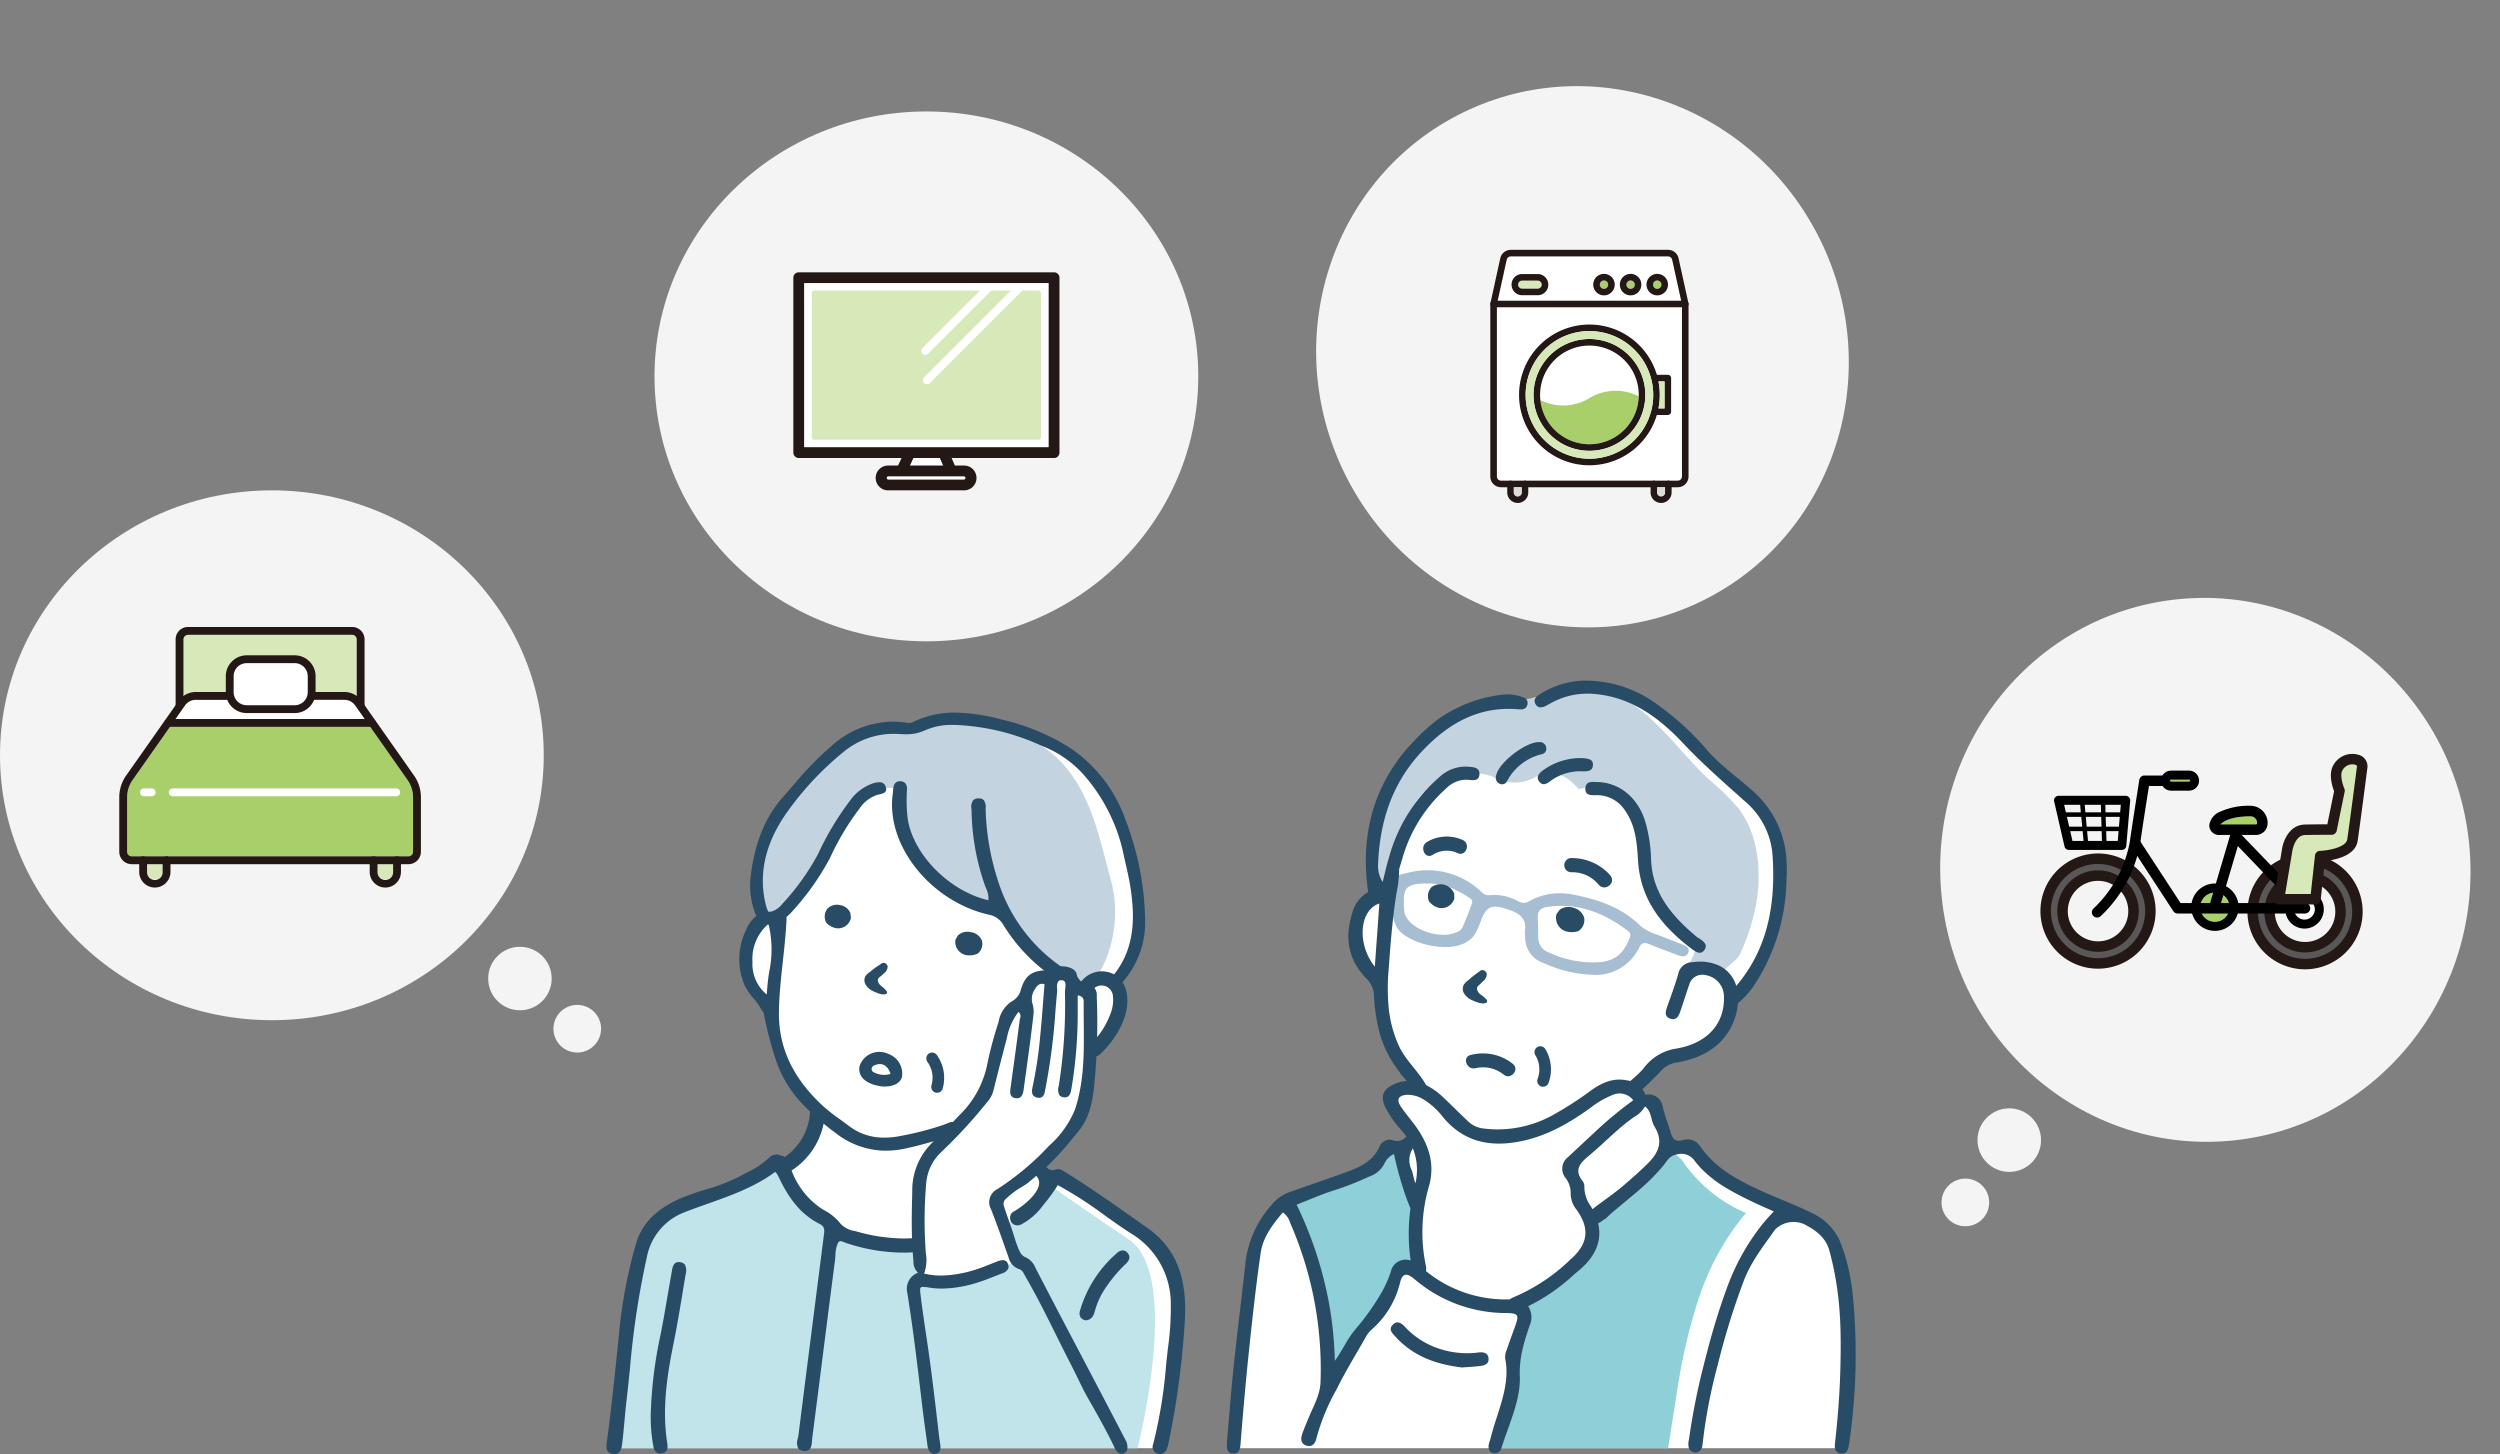
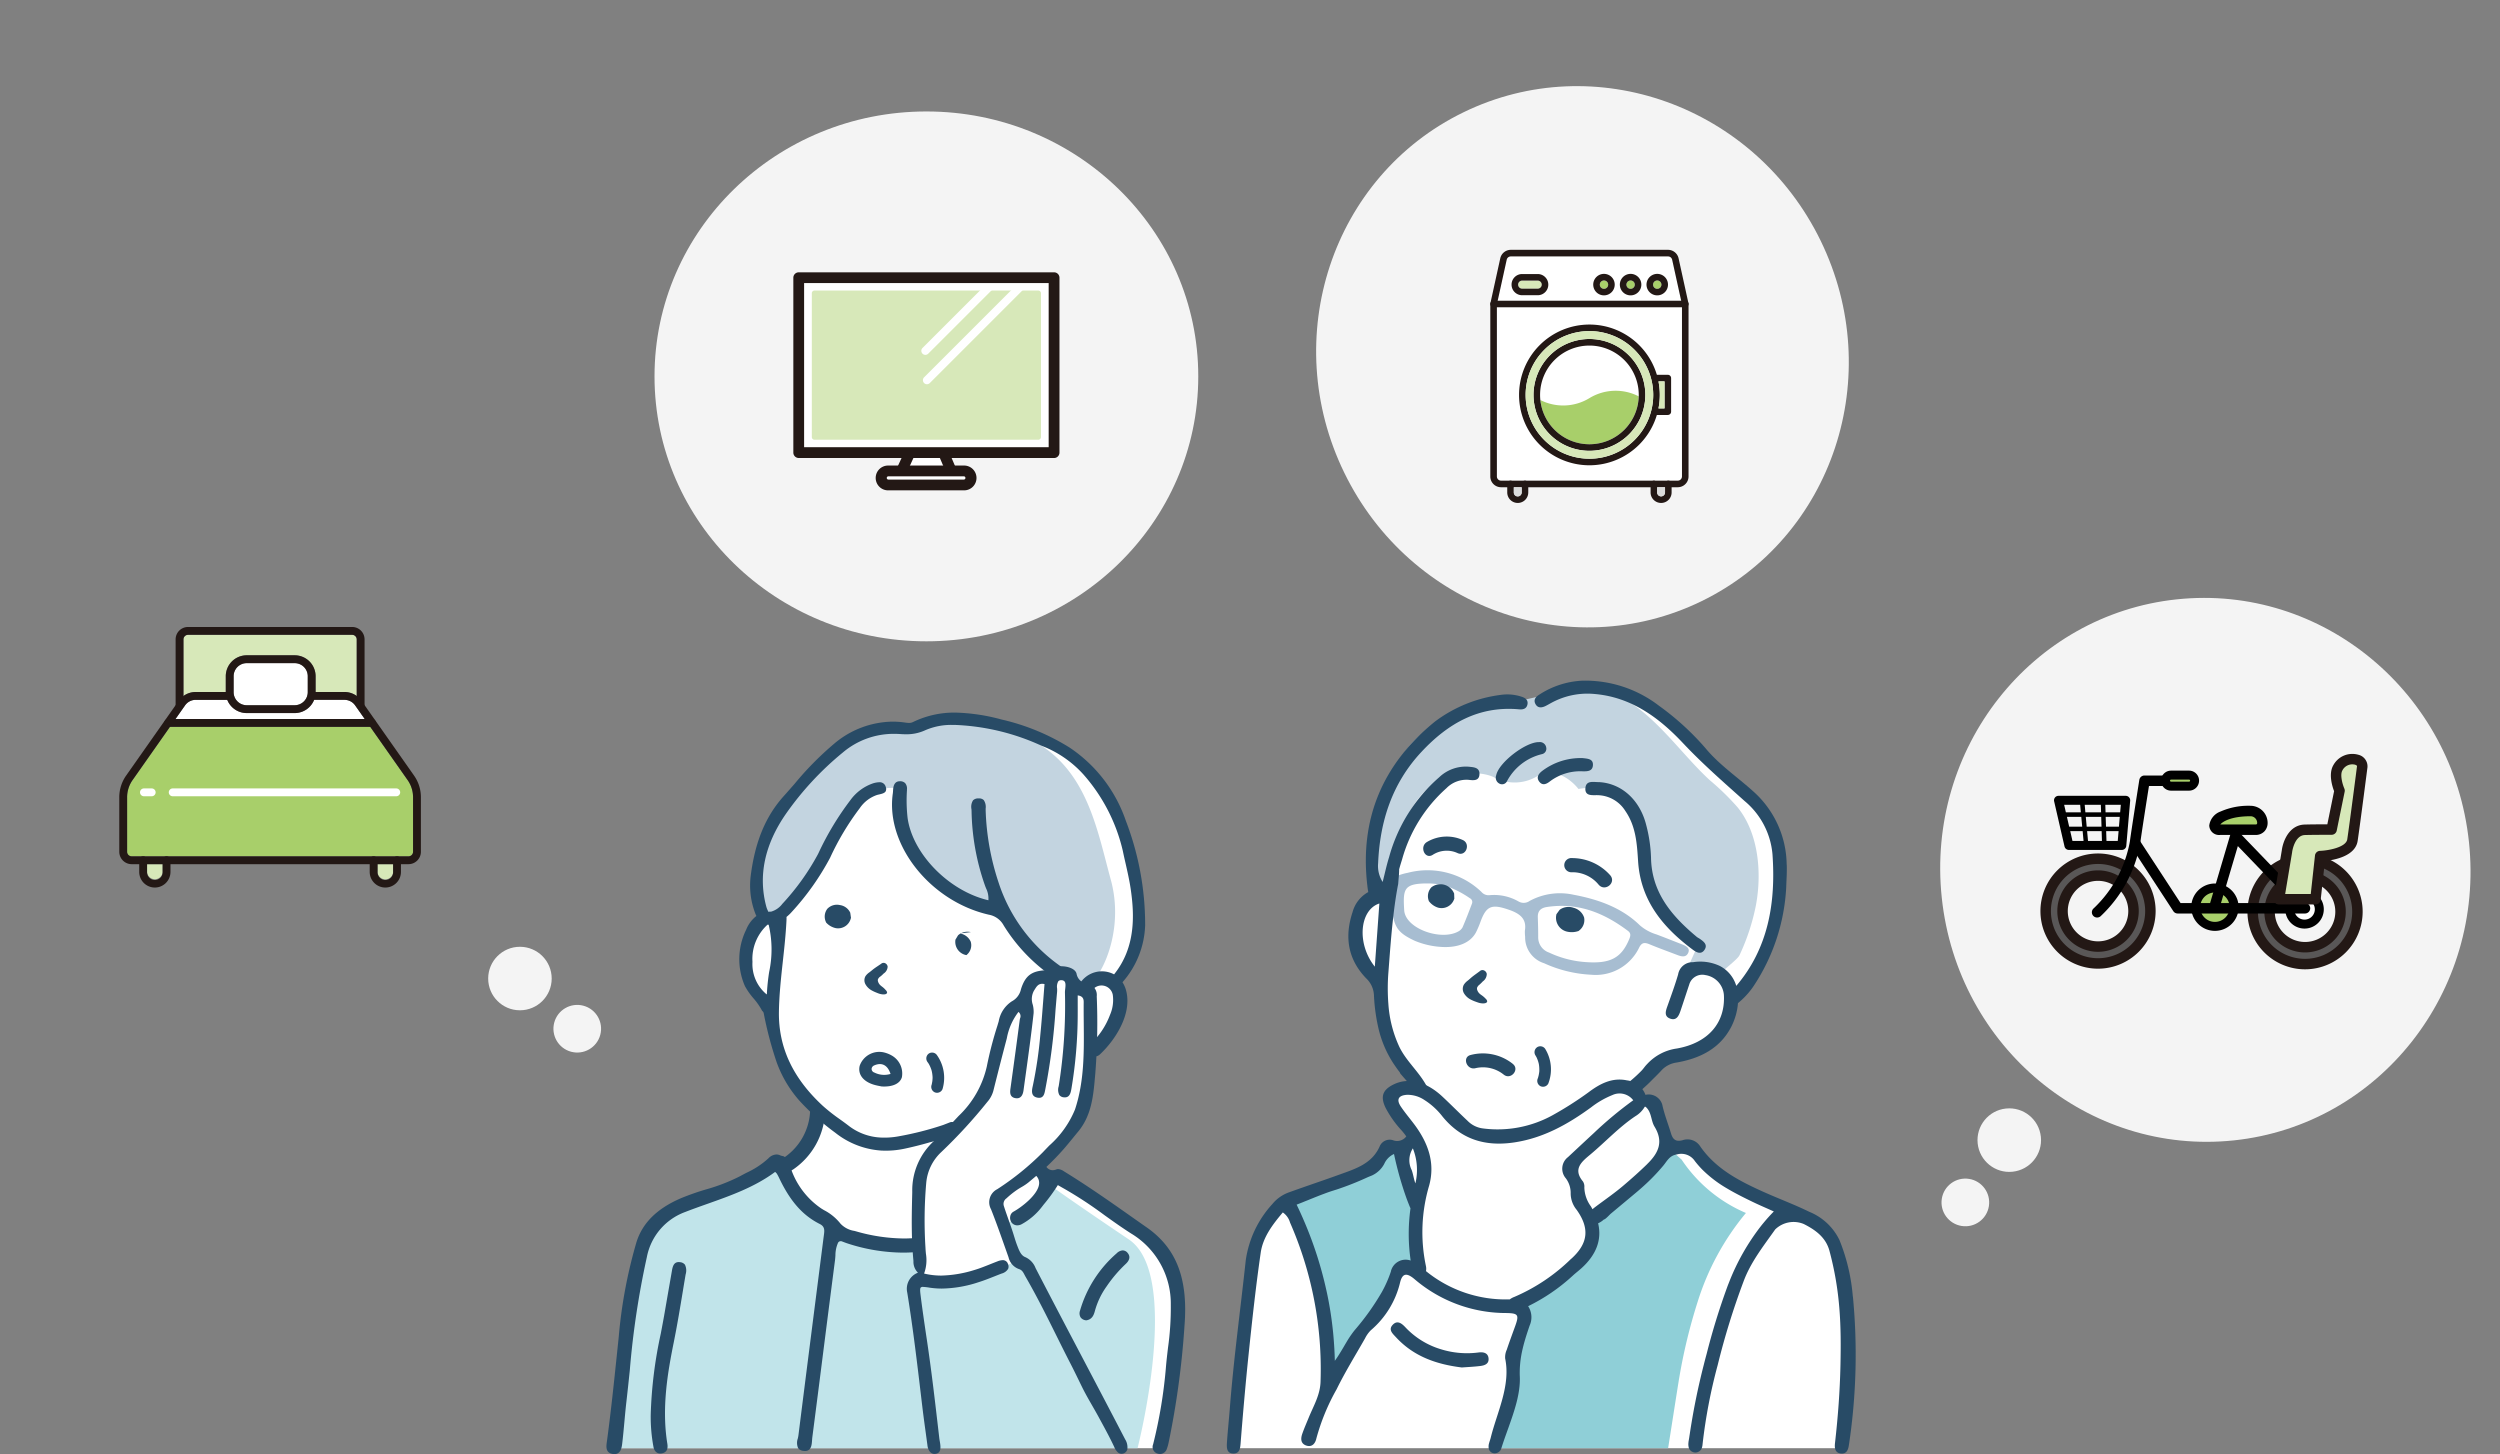
<svg xmlns="http://www.w3.org/2000/svg" width="369.498" height="214.914" viewBox="0 0 369.498 214.914">
  <rect x="0" y="0" width="369.498" height="214.914" fill="#808080" stroke="none" />
  <defs>
    <clipPath id="clip-path">
      <rect id="長方形_4667" data-name="長方形 4667" width="184.633" height="114.31" fill="none" />
    </clipPath>
    <clipPath id="clip-path-2">
      <rect id="長方形_4974" data-name="長方形 4974" width="48.342" height="31.85" transform="translate(0 0)" fill="none" />
    </clipPath>
    <clipPath id="clip-path-3">
      <rect id="長方形_4975" data-name="長方形 4975" width="44.581" height="38.512" fill="none" />
    </clipPath>
    <clipPath id="clip-path-4">
      <rect id="長方形_4978" data-name="長方形 4978" width="39.33" height="32.226" fill="none" />
    </clipPath>
    <clipPath id="clip-path-5">
      <rect id="長方形_4979" data-name="長方形 4979" width="29.3" height="37.412" fill="none" />
    </clipPath>
  </defs>
  <g id="グループ_1897" data-name="グループ 1897" transform="translate(-989.371 -2029.086)">
    <g id="グループ_1896" data-name="グループ 1896">
      <g id="グループ_1826" data-name="グループ 1826" transform="translate(1079 2129.69)">
        <g id="グループ_1532" data-name="グループ 1532" clip-path="url(#clip-path)">
          <path id="パス_46528" data-name="パス 46528" d="M180.519,4.811s-7.16-1.663-13.249,4.951S160.523,18.425,159.6,22.8s.546,10.249.546,10.249L157,35.869a7.451,7.451,0,0,0,2.824,9.055s-.03,7.692,2.112,10.98,4.192,5.995,4.192,5.995-2.475-1.044-3.829.348-.619,2.089,1.2,4.448l1.818,2.359a1.512,1.512,0,0,1-1.7,1.386c-1.663.006-2.321-.353-2.63,0s.773,2.095-3.133,3.6-11.912,4.486-11.912,4.486a7.448,7.448,0,0,0-2.9,3.094c-1.276,2.321-2.475,11.758-3.056,17.057s-1.624,15.593-1.624,15.593h90.35s.619-14.433.425-19.152-.387-9.36-2.282-11.719S208.87,73.54,208.87,73.54l-3.017-3.519-3.094.734-2.011-7-2.321.039-.658-2.436,4.255-3.868a29.323,29.323,0,0,0,6.343-1.779c2.455-1.155,4.177-4.558,3.984-6.147s1.392-2.555,2.746-3.909,4.487-9.669,4.294-14.543-.483-9.91-8.316-16.051S201.985,6.4,201.985,6.4s-5.3-4.006-8.973-3.879-12.493,2.293-12.493,2.293" transform="translate(-45.911 -0.834)" fill="#fff" />
          <path id="パス_46529" data-name="パス 46529" d="M169.571,112.322s-2.4-4.747-2.11-9.084h-1.99s.877,1-2.053,2.579-12.834,5.45-12.834,5.45a81.753,81.753,0,0,1,3.809,10.315c1.055,4.161,1.817,17.171,1.875,16.936s3.985-7.384,5.8-8.966,3.817-3.634,3.817-3.634.989-4.978,1.809-5.038a5.645,5.645,0,0,1,2.382,1.068s-1.268-7.282-.506-9.626" transform="translate(-49.966 -34.256)" fill="#8fcfd7" />
          <path id="パス_46530" data-name="パス 46530" d="M224.06,104.825c-.249-.22-.5-.44-.741-.66a2.714,2.714,0,0,1-.875-1.4,2.6,2.6,0,0,1-.406-.157A21.65,21.65,0,0,1,210,113.647c1.763,5.677-4.387,9.954-9.857,11.93a3.6,3.6,0,0,1,.19,1.066c.585,2.532-.229,5.3-1.39,7.7a9.126,9.126,0,0,1-.194,4.154c-.912,3.579-2.382,8.989-2.382,8.989h25.709c.085-.509,1.507-9.651,1.643-10.406a81.767,81.767,0,0,1,2.718-11.222,38.4,38.4,0,0,1,7.14-13.135,21.625,21.625,0,0,1-9.516-7.9" transform="translate(-65.158 -34.049)" fill="#8fcfd7" />
          <path id="パス_46531" data-name="パス 46531" d="M190.188,3.717a13.862,13.862,0,0,0-9.317,1.83c-4.2,2.8-5.547,3.489-7.923,7.494s-4.1,7.482-3.294,18.04l1.949.321s1.53-12.658,7-15.567,8.817-1.021,8.817-1.021a6.459,6.459,0,0,0,6.286-.114c3.434-1.888,6.187,1.831,6.187,1.831s5.791-1.151,7.661,2.281a17.538,17.538,0,0,1,1.966,7.083s2.594,12.712,7.939,13.913l-2.091,4.65a5.972,5.972,0,0,1,3.341-1.525,2.166,2.166,0,0,1,2.144,1.061c-.179-.3,2.512-2.172,2.846-2.9a31.745,31.745,0,0,0,2.43-7.408c.877-4.715.42-10.569-2.714-14.441a37.511,37.511,0,0,0-4.077-3.982c-6.068-5.517-11.661-15.708-21.5-13.318-6.588,1.6-7.653,1.773-7.653,1.773" transform="translate(-56.227 -0.526)" fill="#c3d4e0" />
          <path id="パス_46532" data-name="パス 46532" d="M216.649,52.926c-1.273-.5-2.546-1.006-3.83-1.491a6.67,6.67,0,0,1-2.442-1.332c-2.671-2.609-6.124-3.841-9.832-4.536a9.375,9.375,0,0,0-6.473.917,1.508,1.508,0,0,1-1.654.072,7.27,7.27,0,0,0-4.249-.923,1.382,1.382,0,0,1-1.228-.484,11.507,11.507,0,0,0-10.877-2.823,8.16,8.16,0,0,0-1.315.36,1.452,1.452,0,0,0-.207.093c-.665.346-.741.875-.855,2.162-.025.27-.038.568-.038.879a16.453,16.453,0,0,0,.159,2.484c.031.2.062.394.1.575.363,1.771,1.107,2.528,3.179,3.494a11.979,11.979,0,0,0,4.324.927c1.972.051,3.851-.551,4.719-2.152a14.088,14.088,0,0,0,.712-1.678c.862-2.3,1.674-2.55,4.211-1.664,1.684.585,2.6,1.4,2.314,3.086a6.76,6.76,0,0,0,.038.9,4,4,0,0,0,2.8,3.9,18.916,18.916,0,0,0,6.95,1.7,7.116,7.116,0,0,0,7.1-4.01c.377-.754.792-.8,1.54-.488,1.352.561,2.733,1.058,4.1,1.581.609.235,1.263.4,1.595-.283s-.221-1.024-.841-1.267m-31.1-6.047c-.446,1.176-.893,2.353-1.395,3.511a1.539,1.539,0,0,1-.674.633c-2.581,1.384-7.791-.46-7.951-3.173-.183-3.193-.094-3.992,3.744-3.948a9.5,9.5,0,0,1,1.256.121s0,0,.007,0a8.93,8.93,0,0,1,1.692.44,15.074,15.074,0,0,1,3.01,1.622.626.626,0,0,1,.311.792M208.761,52.2c-1.142,2.712-2.785,3.584-6.345,3.328a15.131,15.131,0,0,1-5.476-1.412,2.37,2.37,0,0,1-1.606-2.262c.007-.99-.024-1.978-.055-2.968-.028-.865.384-1.36,1.349-1.505,4.647-.7,8.483.907,11.974,3.533.512.38.356.817.159,1.287" transform="translate(-57.62 -13.932)" fill="#a7bdd1" />
          <path id="パス_46533" data-name="パス 46533" d="M186.491,146.386a12.972,12.972,0,0,1-5.555-.462,11.89,11.89,0,0,1-5.25-3.218c-.527-.565-1.208-1.173-1.929-.38-.65.717.011,1.282.5,1.809,2.581,2.8,5.893,4,9.739,4.473.8-.061,1.76-.1,2.713-.219.623-.074,1.282-.289,1.238-1.07-.049-.873-.757-1.016-1.454-.934" transform="translate(-57.565 -47.1)" fill="#284b66" />
          <path id="パス_46534" data-name="パス 46534" d="M229.751,120.291a28.439,28.439,0,0,0-1.976-8.344,8.522,8.522,0,0,0-4.47-4.176c-2.224-1.09-4.56-1.948-6.819-2.968-3.594-1.623-7.068-3.411-9.372-6.819a2.225,2.225,0,0,0-2.546-.782c-1.01.249-1.422-.121-1.7-1.052-.4-1.325-.91-2.615-1.228-3.972a2.087,2.087,0,0,0-2.4-1.716.846.846,0,0,0-.131.038,3.333,3.333,0,0,0-2.752-2.151c-2.177-.462-4.008.517-5.637,1.742a51.385,51.385,0,0,1-5.372,3.427,16.8,16.8,0,0,1-10.28,1.934,3.841,3.841,0,0,1-2.272-1.139c-1.258-1.177-2.465-2.409-3.725-3.583-2.383-2.22-5-2.853-7.194-1.777-1.632.8-1.984,1.8-1.175,3.47a15.449,15.449,0,0,0,2.373,3.343,10.082,10.082,0,0,1,.678.867h0a1.69,1.69,0,0,1-1.938.571,1.6,1.6,0,0,0-2,.92c-1.145,2.556-3.547,3.287-5.868,4.127-2.515.913-5.058,1.754-7.573,2.664a5.629,5.629,0,0,0-2.407,1.705,15.566,15.566,0,0,0-3.938,8.31c-.782,7.279-1.785,14.538-2.352,21.844-.1,1.28-.36,3.927-.436,5.206-.041.74,0,1.509.955,1.523.924.01,1.01-.754,1.069-1.488.294-3.792.744-8.954,1.139-12.738.536-5.169,1.093-10.337,1.837-15.475.332-2.276,1.747-4.134,3.263-5.933a2.711,2.711,0,0,1,1.068,1.495,53.906,53.906,0,0,1,4.512,23.428c-.031,2.031-1.052,3.682-1.771,5.456-.318.778-.657,1.55-.934,2.345-.245.71-.253,1.449.6,1.733.875.291,1.339-.353,1.487-1.058a31.344,31.344,0,0,1,2.986-7.252c1.262-2.574,2.778-5.023,4.2-7.521a4.536,4.536,0,0,1,.858-1.207,13.34,13.34,0,0,0,4.332-7.079c.346-1.394,1-1.443,2.169-.446a20.809,20.809,0,0,0,13.524,4.975c1.757.035,1.916.253,1.318,1.92-.419,1.166-.855,2.321-1.246,3.5a2.69,2.69,0,0,0-.239,1.3c.837,4.016-1.214,7.981-2.127,11.683-.07.287-.18.567-.256.855a1.673,1.673,0,0,0-.052.709.871.871,0,0,0,.609.73,1.016,1.016,0,0,0,1.266-.73.781.781,0,0,0,.034-.1c.222-.709.481-1.443.748-2.186.093-.263.19-.529.283-.792.886-2.48,1.761-5.065,1.661-7.476l-.011-.259c-.007-.391,0-.768.021-1.138a15.331,15.331,0,0,1,.318-2.329c.063-.3.132-.588.208-.882.256-.986.575-1.955.913-2.948a2.984,2.984,0,0,0-.221-2.868l0,0a27.616,27.616,0,0,0,6.6-4.514c.41-.378.857-.715,1.272-1.088,2.208-1.991,3.051-4.23,2.473-6.65h0a3.057,3.057,0,0,0,.847-.56c.222,0,.837-.7,1.021-.855.412-.343.82-.682,1.228-1.024l2.453-2.048q.337-.281.668-.571c.187-.163.37-.325.554-.492a29.229,29.229,0,0,0,2.885-3c.533-.647.9-1.471,1.986-1.626a2.389,2.389,0,0,1,2.653.976c.187.243.38.474.578.7.166.187.335.37.508.547a18.022,18.022,0,0,0,3.667,2.8c.633.377,1.284.73,1.941,1.069.612.315,1.231.619,1.854.92.052.024.1.052.156.073.232.114.464.221.7.328.706.322,1.443.64,2.27,1.014q-.779.794-1.467,1.622c-.162.194-.318.388-.474.585a33.2,33.2,0,0,0-4.65,8.2c-.1.256-.208.516-.3.775a100.439,100.439,0,0,0-3.042,9.88c-.017.07-.038.135-.055.2-.124.46-.245.92-.359,1.38a101.178,101.178,0,0,0-2.083,10.292c-.031.18-.055.36-.083.54-.021.135-.045.27-.069.4a2.633,2.633,0,0,0-.041.329,1.973,1.973,0,0,0,.069.768,1.022,1.022,0,0,0,1.91,0,2.372,2.372,0,0,0,.114-.588,78.514,78.514,0,0,1,2.228-11.659,109.17,109.17,0,0,1,3.813-12.341c1.055-2.875,2.951-5.262,4.691-7.725a3.9,3.9,0,0,1,4.231-.8c1.7.861,3.25,1.958,3.789,3.964,1.636,6.1,1.747,11.2,1.626,16.894-.083,3.854-.361,7.581-.809,11.535-.085.748.024,1.477.944,1.529.8.045,1.014-.578,1.118-1.29a89.563,89.563,0,0,0,.585-21.934m-64.661-16.71c-.243-.627-.316-1.335-.551-1.972a3.226,3.226,0,0,1,.176-3.2,8.616,8.616,0,0,1,.375,5.174m-3.609,12.991a17.927,17.927,0,0,1-.976,2.363c-.121.239-.242.47-.37.7a36.783,36.783,0,0,1-4.024,5.646,14.947,14.947,0,0,0-1.256,1.851c-.135.221-.263.442-.394.668-.4.671-.8,1.352-1.28,2.007-.027-1.239-.1-2.463-.208-3.681-.034-.422-.08-.841-.128-1.26q-.265-2.35-.734-4.649c-.062-.3-.124-.6-.194-.9a56.693,56.693,0,0,0-3.159-9.884c-.108-.253-.214-.5-.322-.751q-.43-.98-.9-1.958c.284-.108.564-.218.841-.329.245-.1.488-.2.73-.294.841-.339,1.664-.678,2.491-.983.47-.18.944-.346,1.422-.491.138-.049.277-.09.415-.132a43.088,43.088,0,0,0,4.574-1.809c.222-.094.446-.186.672-.277a.356.356,0,0,0,.051-.024,3.89,3.89,0,0,0,1.747-1.671,2.884,2.884,0,0,1,1.45-1.474,50.145,50.145,0,0,0,1.889,6.667c.1.259.2.519.3.774q.109.286.239.571l.008.017a27.252,27.252,0,0,0,.025,7.706l-.019.007h0a2.234,2.234,0,0,0-2.9,1.588m26.652-1.854a27.355,27.355,0,0,1-8.414,5.647,2.608,2.608,0,0,0-.667.363h-.009a18.629,18.629,0,0,1-12.379-4.176l0,0a1.79,1.79,0,0,0-.01-.757,24.234,24.234,0,0,1,.477-11.883c.939-3.412-.192-6.391-2.238-9.106-.641-.85-1.332-1.666-1.928-2.547-.718-1.062-.387-1.684.9-1.765a4.48,4.48,0,0,1,2.581.776,10.447,10.447,0,0,1,2.679,2.46c2.783,3.385,6.315,4.439,10.589,3.8,4.311-.649,7.931-2.689,11.355-5.183a13.066,13.066,0,0,1,3.142-1.815,2.528,2.528,0,0,1,3.086.77,56.764,56.764,0,0,0-5.857,4.876c-1.268,1.168-2.524,2.349-3.786,3.523a2.161,2.161,0,0,0-.324,3.13,3.624,3.624,0,0,1,.719,2.27,3.837,3.837,0,0,0,.873,2.377c1.974,2.764,1.714,4.991-.784,7.25M199.386,100.7c-1.155,1.128-2.363,2.2-3.595,3.245s-2.6,1.993-3.906,2.968a.7.7,0,0,1-.079.059c-.18.138-.363.273-.53.426l0,0c-.077-.141-.152-.281-.237-.422a4.965,4.965,0,0,1-.969-2.8,1.4,1.4,0,0,0-.2-.877c-1.5-1.8-.264-2.869,1.014-3.929,2.26-1.877,4.255-4.064,6.713-5.713a4,4,0,0,0,1.439-1.467l0,0c1.007.761.837,2.052,1.4,2.986,1.342,2.2.657,3.85-1.052,5.518" transform="translate(-45.535 -29.277)" fill="#284b66" />
          <path id="パス_46535" data-name="パス 46535" d="M175.622,60.811v0c-1.125-2.055-2.944-3.563-3.975-5.681a17.877,17.877,0,0,1-1.626-6.383,29.736,29.736,0,0,1,.011-4.674c.211-2.733.4-5.47.709-8.12.187-1.678.422-3.322.734-4.909.038-.505.076-.917.107-1.284.021-.3.035-.565.035-.834a.22.22,0,0,0,0-.048c.135-.5.285-.988.439-1.475a21.9,21.9,0,0,1,6.544-10.506,4.156,4.156,0,0,1,3.267-1.241c.729.091,1.6.19,1.621-.861.019-.987-.885-1-1.59-1.078a5.691,5.691,0,0,0-4.358,1.557,24.029,24.029,0,0,0-7.407,11.8c-.378,1.208-.639,2.452-.954,3.679a4.4,4.4,0,0,1-.67-2.782c.268-6.2,2.072-11.8,6.392-16.431,3.916-4.2,8.487-6.852,14.463-6.3.587.054,1.092-.095,1.217-.733s-.312-.964-.863-1.133a6.753,6.753,0,0,0-3.136-.265,20.47,20.47,0,0,0-9.663,3.929c-7.707,6.24-11.181,14.345-10,24.292.044.372.084.674.131.917h0a4.8,4.8,0,0,0-2.321,2.968c-1.207,3.64-.706,6.957,2.013,9.78a3.654,3.654,0,0,1,1.149,2.491,27.065,27.065,0,0,0,.619,4.688,16.183,16.183,0,0,0,2.28,5.432c.173.256.505.754.921,1.287a.673.673,0,0,0,.135.246c.3.345.605.695.909,1.041q.638.727,1.274,1.457a1.069,1.069,0,0,0,1.439.284.661.661,0,0,0,.349-.6.879.879,0,0,0-.055-.229,2.1,2.1,0,0,0-.132-.28m-7.611-17.54c-2.723-3.4-2.248-8.4.672-9.338l-.672,9.338" transform="translate(-54.452 -1.003)" fill="#284b66" />
          <path id="パス_46536" data-name="パス 46536" d="M190.655,68.4a6.108,6.108,0,0,0,.715.3l.076.028c.061.023.124.045.188.066a2.458,2.458,0,0,0,.763.147c.4,0,.629-.112.633-.329a.664.664,0,0,0-.22-.36l-.027-.029a3.412,3.412,0,0,0-.341-.318c-.077-.065-.161-.124-.245-.183a2.528,2.528,0,0,1-.3-.233,1.3,1.3,0,0,1-.333-.511.624.624,0,0,1-.027-.366,1.089,1.089,0,0,1,.367-.454,5.813,5.813,0,0,0,.476-.47,1.351,1.351,0,0,0,.587-1.111.7.7,0,0,0-.466-.537.573.573,0,0,0-.573.142l-.583.426c-.162.118-.325.237-.481.361-.127.1-.249.208-.37.315-.1.09-.206.18-.339.289a2.3,2.3,0,0,0-.584.615,1.289,1.289,0,0,0,.022,1.245,2.464,2.464,0,0,0,1.062.966" transform="translate(-62.853 -21.24)" fill="#284b66" />
          <path id="パス_46537" data-name="パス 46537" d="M212.629,50.17a2.236,2.236,0,0,0-2.006.281l-.033.027-.478.655-.009.079a2.1,2.1,0,0,0,1.473,2.459h0a3.039,3.039,0,0,0,1.745-.042l.068-.021.051-.047a1.934,1.934,0,0,0,.77-1.942,2.2,2.2,0,0,0-1.583-1.448" transform="translate(-69.708 -16.609)" fill="#284b66" />
          <path id="パス_46538" data-name="パス 46538" d="M185.585,46.359a2.183,2.183,0,0,0-3.345-.886,1.925,1.925,0,0,0-.4,1.962l.015.065.041.051a2.718,2.718,0,0,0,1.316.924,1.961,1.961,0,0,0,2.383-1.237l.033-.068L185.6,46.4Z" transform="translate(-60.309 -14.934)" fill="#284b66" />
          <path id="パス_46539" data-name="パス 46539" d="M186.51,34.988a5.732,5.732,0,0,0-5.3.305c-1.129.686-.295,2.6.848,1.9a3.819,3.819,0,0,1,3.708-.262c1.225.548,1.963-1.4.744-1.943" transform="translate(-59.951 -11.441)" fill="#284b66" />
          <path id="パス_46540" data-name="パス 46540" d="M213.049,39.242a1.052,1.052,0,1,0-.021,2.091,5.019,5.019,0,0,1,3.912,1.826c.943,1.123,2.661-.262,1.729-1.371a7.563,7.563,0,0,0-5.62-2.546" transform="translate(-70.302 -13.021)" fill="#284b66" />
          <path id="パス_46541" data-name="パス 46541" d="M205.653,81.028a.885.885,0,0,0-.221,1.2c.049.079.094.16.14.239l.006.011.043.092a4.737,4.737,0,0,1,.176.451c.029.088.056.176.08.265,0,.019.023.089.037.14a3.433,3.433,0,0,1,.064.45q.023.242.022.484c0,.018,0,.09,0,.142,0,.085-.015.172-.026.256a4.821,4.821,0,0,1-.088.476c-.021.09-.048.178-.072.267l0,.015c-.013.035-.025.069-.039.1a.885.885,0,0,0,.4,1.155.875.875,0,0,0,1.155-.4,5.805,5.805,0,0,0-.47-5.13.872.872,0,0,0-1.2-.221" transform="translate(-68.118 -26.836)" fill="#284b66" />
          <path id="パス_46542" data-name="パス 46542" d="M197.06,84a7.1,7.1,0,0,0-6.239-1.318c-1.3.317-.584,2.268.7,1.953a4.888,4.888,0,0,1,4.2.957c1.046.826,2.385-.761,1.332-1.592" transform="translate(-63.09 -27.359)" fill="#284b66" />
          <path id="パス_46543" data-name="パス 46543" d="M242.561,27.193a14.7,14.7,0,0,0-4.924-10.817c-2.353-2.13-5.03-3.931-7.059-6.378a39.614,39.614,0,0,0-6.9-6.3,17.876,17.876,0,0,0-11.3-3.7,12.733,12.733,0,0,0-6.382,2.065c-.55.331-.909.794-.541,1.429.323.557.87.529,1.4.283.3-.141.594-.317.889-.478a11.105,11.105,0,0,1,6.4-1.332c5.458.458,9.579,3.526,13.085,7.254,2.882,3.066,6.024,5.8,9.133,8.584a11.525,11.525,0,0,1,4.1,7.84c.507,7.162-.6,13.9-5.351,19.465a4.874,4.874,0,0,0-2.447-2.953,6.762,6.762,0,0,0-3.938-.548,2.163,2.163,0,0,0-2.208,1.806c-.465,1.591-1.038,3.151-1.593,4.715-.251.7-.5,1.467.382,1.806.976.378,1.318-.418,1.571-1.167.435-1.286.85-2.579,1.284-3.866a2.013,2.013,0,0,1,2.383-1.388,3.219,3.219,0,0,1,2.739,2.963c.216,4.092-2.313,7.059-6.942,7.887a7.331,7.331,0,0,0-4.377,2.272,1.184,1.184,0,0,0-.122.129c-.02.023-.04.043-.061.065-.239.265-.421.552-.668.806,0,0-.011,0,0,0a20.687,20.687,0,0,1-3.3,2.751,4.913,4.913,0,0,1,2,1.112,22.972,22.972,0,0,0,3-2.637c.008-.008.016-.013.023-.021q.585-.566,1.149-1.164a3.706,3.706,0,0,1,2.256-1.229c3.473-.6,6.475-2.051,8.152-5.337a9.346,9.346,0,0,0,.969-3.45,11.8,11.8,0,0,0,2.319-2.536,29.09,29.09,0,0,0,4.812-14.6c.024-.928.122-2.132.077-3.332" transform="translate(-68.121 0)" fill="#284b66" />
          <path id="パス_46544" data-name="パス 46544" d="M216.539,23.353c-.061,1.2,1.081.97,1.85,1a4.941,4.941,0,0,1,4.067,2.347c1.56,2.261,1.71,4.853,1.877,7.44.378,5.833,3.714,9.807,8.155,13.1.53.392,1.178.674,1.646-.011.527-.769-.087-1.225-.655-1.629-.157-.112-.339-.19-.485-.312-3.676-3.069-6.659-6.537-6.751-11.683a21.509,21.509,0,0,0-.712-4.839c-.9-3.6-3.477-6.01-6.662-6.322-.1-.007-.192-.022-.287-.021-.829.01-1.977-.321-2.041.931" transform="translate(-71.851 -7.429)" fill="#284b66" />
          <path id="パス_46545" data-name="パス 46545" d="M204.181,14.354a.954.954,0,0,0-1.059-.767c-1.986-.032-5.956,3.032-6.328,4.9a.989.989,0,0,0,.466,1.231.808.808,0,0,0,1.123-.343,7.93,7.93,0,0,1,5.179-4.012.819.819,0,0,0,.619-1" transform="translate(-65.285 -4.508)" fill="#284b66" />
          <path id="パス_46546" data-name="パス 46546" d="M212.658,17.125a9.426,9.426,0,0,0-6,1.9c-.521.407-.928.948-.414,1.6.468.595,1.032.35,1.525-.031a7.449,7.449,0,0,1,4.856-1.517c.687.012,1.479.016,1.535-.9.058-.939-.746-.962-1.5-1.05" transform="translate(-68.356 -5.682)" fill="#284b66" />
          <path id="パス_46547" data-name="パス 46547" d="M83.065,116.253H3.228c.4-15.693.924-19.585,1.592-23.443,2.021-11.652,5.414-11.254,5.414-11.254a70.8,70.8,0,0,0,15.427-7.39s.833.4,2.771-.318,3.736-7.594,3.736-7.594C26.8,63.13,25.045,51.613,25.045,51.613c-7.563-8.839-.616-13.721-.616-13.721-4.4-8.528,2.813-16.883,8-22.685S45.668,9.623,45.668,9.623a35.332,35.332,0,0,1,5.141-1.044c2.771-.343,9.026.031,17.1,4.034S78.908,30.2,80,36.135s-3.751,11.4-3.751,11.4c2.494,2.871-.073,6.67-1.525,8.12s-2.329,2.218-2.156,5.629a13.114,13.114,0,0,1-1.5,6.372l-6.324,6.906s1.63,1.1,9.936,5.8,9.234,7.871,10.863,12.313c.7,1.924-.038,6.562-2.482,23.574" transform="translate(-1.071 -2.814)" fill="#fff" />
          <path id="パス_46548" data-name="パス 46548" d="M24.757,106.311s-.564.8-3.383,2.5-7.581,2.937-10.088,4.176-2.049.5-4.386,3.459S1.57,148.715,1.57,148.715H79.022s6.57-25.57-1.29-30.857-11.547-7.937-11.547-7.937l-1.2,1.25s-.145,1.066-2.321,2.564a17.891,17.891,0,0,1-3.5,2l2.079,5.216a26.95,26.95,0,0,1-4.328,1.789c-2.881.966-3.986,1.831-6.476,1.576s-3.529-.332-3.529-.332L47.2,121.8l-.384-3.025s-10.042.555-12.923-1.835-2.782-2.542-4.2-3.61-4.938-7.022-4.938-7.022" transform="translate(-0.521 -35.276)" fill="#c1e4ea" />
          <path id="パス_46549" data-name="パス 46549" d="M85.575,32.451c-2.417-8.783-3.955-19.533-16.39-22.538s-14.121.194-14.121.194C45.694,8.626,37.019,21.5,35.253,23.528c-3.459,3.964-1.916,10.485-1.045,14.016.088-.121.395,1.35,1.889,0s3.666-1.768,5.644-5.947c3.513-6.844,5.722-13.634,12.558-12.822-.565,7.059,2.7,14.974,13.485,17.458,3.352,1.524,4.728,5.365,7.49,7.7.881.1,2.319,1.729,3.032,1.947a3.615,3.615,0,0,1,1.249.708c.376-.36.469,1.27,1.171,1.666,1.861,1.39,7.214-6.84,4.848-15.809" transform="translate(-10.984 -2.862)" fill="#c3d4e0" />
          <path id="パス_46550" data-name="パス 46550" d="M79.845,101.764q-.979-.687-1.956-1.375c-3.308-2.331-6.729-4.74-10.255-6.9a1.729,1.729,0,0,0-.864-.339.793.793,0,0,0-.278.051,1.592,1.592,0,0,1-.553.113,1.146,1.146,0,0,1-.909-.488c.9-.845,1.738-1.711,2.508-2.585.471-.535.928-1.1,1.378-1.649.262-.322.524-.644.789-.963,2.013-2.408,2.268-5.374,2.516-8.242l.048-.547a95.009,95.009,0,0,0,.2-11.226,1.692,1.692,0,0,0-1.395-1.868,1.783,1.783,0,0,1-1.588-1.464c-.156-.72-1.258-1.109-2.214-1.109a3.085,3.085,0,0,0-1.124.194c-.087.035-.172.072-.256.11l-.033.014a2.435,2.435,0,0,1-.907.269c-2.117.1-3.046.8-3.678,2.787A2.66,2.66,0,0,1,59.9,68.366,4.448,4.448,0,0,0,57.982,71.3l-.2.668a54.45,54.45,0,0,0-1.562,6.022,14.482,14.482,0,0,1-4.173,7.314l-.483.515c-.983,1.048-2,2.133-3.079,3.11A9.889,9.889,0,0,0,45.2,96.411L45.2,96.6c-.055,2.223-.11,4.5-.036,6.77-.39.022-.783.036-1.177.036a26.306,26.306,0,0,1-7.1-1.057l-.231-.063a3.545,3.545,0,0,1-2.051-1.06,7.467,7.467,0,0,0-2.443-2.007c-.135-.082-.271-.164-.406-.248a11.666,11.666,0,0,1-4.389-5.615l.089-.073a1.282,1.282,0,0,0,.174-.1,10.831,10.831,0,0,0,4.684-8.421,1.028,1.028,0,0,0-.269-.786,1.162,1.162,0,0,0-.845-.343,1.054,1.054,0,0,0-1.1,1.015,8.744,8.744,0,0,1-3.733,6.725.556.556,0,0,0-.295-.144,1.868,1.868,0,0,1-.452-.139,1.186,1.186,0,0,0-.486-.1,1.728,1.728,0,0,0-1.192.569,12.457,12.457,0,0,1-3.2,2.115c-.323.168-.645.336-.964.512A27.112,27.112,0,0,1,14.7,96.16a38.1,38.1,0,0,0-3.664,1.286c-3.537,1.519-5.692,3.641-6.59,6.485a71.632,71.632,0,0,0-2.628,14.03l-.25,2.4c-.446,4.278-.907,8.7-1.48,12.915l-.019.136c-.1.734-.233,1.648.837,1.838a1.6,1.6,0,0,0,.278.026c.964,0,1.088-1.041,1.154-1.6.121-1.025.224-2.142.323-3.221.092-1,.188-2.041.3-2.995.175-1.521.335-3.045.494-4.568a125.8,125.8,0,0,1,2.522-16.742A8.879,8.879,0,0,1,11.616,99.5c1.109-.432,2.25-.838,3.355-1.229,3.418-1.212,6.952-2.466,9.968-4.707.049.052.092.094.126.128a.873.873,0,0,1,.134.152c.128.219.243.434.339.639,1.628,3.428,3.48,5.523,6.008,6.789.765.384.686.97.593,1.648l-.023.171-.544,4.263c-1.051,8.229-2.138,16.739-3.189,25.11-.019.151-.053.316-.089.484a1.917,1.917,0,0,0,.045,1.453,1.094,1.094,0,0,0,.813.4,1.727,1.727,0,0,0,.2.013c.932,0,.993-.889,1.042-1.6.011-.148.02-.29.037-.419q.83-6.389,1.636-12.782.852-6.7,1.717-13.4c.031-.237.047-.483.063-.721a4.59,4.59,0,0,1,.386-1.854.443.443,0,0,1,.4-.235.459.459,0,0,1,.17.032c.264.1.537.208.817.3a26.9,26.9,0,0,0,8.261,1.361c.463,0,.929-.017,1.391-.044.025.342.051.684.084,1.024.009.091.015.182.022.273a2.257,2.257,0,0,0,.667,1.715,2.536,2.536,0,0,0-1.582,2.945c.841,5.166,1.465,10.438,2.069,15.537.3,2.562.411,3.342.67,5.226l.243,1.79c.007.056.013.112.023.166.086.518.406,1.123,1.022,1.123a1.128,1.128,0,0,0,.368-.067c.687-.24.524-1.165.406-1.841-.025-.141-.047-.272-.061-.384l-.12-1.031c-.533-4.6-1.036-8.948-1.729-13.594-.315-2.111-.639-4.294-.909-6.447-.083-.662-.124-1.074.009-1.225a.436.436,0,0,1,.341-.1,7.637,7.637,0,0,1,.956.111,12.168,12.168,0,0,0,1.835.136,17.976,17.976,0,0,0,5.4-.937c.813-.253,1.618-.572,2.416-.889.336-.133.672-.267,1.01-.395a1.587,1.587,0,0,0,.963-.7.91.91,0,0,0-.031-.722.786.786,0,0,0-.78-.557,2.315,2.315,0,0,0-.779.182c-.335.127-.669.261-1,.394l-.074.03c-.759.3-1.543.621-2.34.853a17.72,17.72,0,0,1-4.875.821,10.749,10.749,0,0,1-2.545-.3,5.755,5.755,0,0,0,.267-2.953c-.025-.281-.051-.573-.062-.859a63.793,63.793,0,0,1,.116-9.631A7.065,7.065,0,0,1,49.5,90.626,74.843,74.843,0,0,0,56.3,83.218a4.144,4.144,0,0,0,.879-1.606c.758-3.023,1.386-5.472,1.977-7.705l.025-.1A9.085,9.085,0,0,1,60.9,69.92a.794.794,0,0,1,.237.949,2.185,2.185,0,0,0-.051.245c-.384,2.941-.805,6.05-1.363,10.084-.071.508-.176,1.276.666,1.456a1.321,1.321,0,0,0,.277.031c.544,0,.874-.4.981-1.178s.213-1.55.321-2.325c.411-2.963.835-6.028,1.169-9.061a4.173,4.173,0,0,0-.123-1.264,2.574,2.574,0,0,1,.172-2.068c.043-.065.085-.132.126-.2.264-.424.513-.824,1.093-.824a1.7,1.7,0,0,1,.345.039q-.083,1.022-.16,2.044l-.015.191c-.132,1.707-.267,3.471-.439,5.2a62.685,62.685,0,0,1-1.115,7.6c-.136.6-.34,1.506.6,1.735a1.436,1.436,0,0,0,.331.043c.674,0,.793-.629.9-1.185.015-.079.029-.157.045-.233a94.076,94.076,0,0,0,1.485-11.638c.074-.87.148-1.741.228-2.611a4.19,4.19,0,0,0,0-.5,1.608,1.608,0,0,1,.188-1.072.542.542,0,0,1,.41-.144h.051a.588.588,0,0,1,.448.18c.2.238.148.7.1,1.121a4.582,4.582,0,0,0-.039.474,75.671,75.671,0,0,1-.924,13.9,1.707,1.707,0,0,0,.1,1.3.921.921,0,0,0,.673.335c.047,0,.092.007.136.007.751,0,.878-.732.98-1.322a66.7,66.7,0,0,0,.923-10.923c.005-.641,0-1.282,0-1.958v-.87c.785.1.888.555.884.988-.011,1.06,0,2.138.009,3.179.041,4.209.084,8.561-1.3,12.713a14.475,14.475,0,0,1-3.788,5.308c-.311.32-.622.64-.927.965a40.448,40.448,0,0,1-6.767,5.488,2.155,2.155,0,0,0-.924,2.965c.7,1.763,1.347,3.585,1.967,5.345q.31.88.623,1.759a2.41,2.41,0,0,0,1.541,1.739c.445.131.625.475.816.841.045.087.09.173.138.257,1.648,2.838,3.129,5.819,4.56,8.7l.027.054c.69,1.387,1.4,2.822,2.125,4.222l.191.374c.3.595.593,1.194.885,1.793q.327.674.659,1.346c.447.893.952,1.772,1.441,2.622.314.547.639,1.113.945,1.676l.271.5c.708,1.3,1.378,2.532,2.015,3.887a2.246,2.246,0,0,0,.561.839.839.839,0,0,0,.533.188.878.878,0,0,0,.847-.645,2.222,2.222,0,0,0-.322-1.493c-2.355-4.535-4.421-8.464-6.419-12.264-2.119-4.031-4.31-8.2-6.819-13.04a2.894,2.894,0,0,0-1.508-1.618c-.621-.227-.9-.929-1.143-1.55l-.038-.1c-.189-.477-.342-.978-.5-1.487-.065-.211-.129-.423-.2-.633-.193-.6-.408-1.2-.615-1.788-.223-.629-.476-1.343-.695-2.039a1.007,1.007,0,0,1,.4-1.1,12.96,12.96,0,0,1,1.61-1.283c.2-.134.41-.259.624-.386a7.5,7.5,0,0,0,1.012-.679l.377-.315c.256-.213.516-.432.776-.653a1.47,1.47,0,0,1,.424,1.16c-.131,1.626-2.668,3.521-3.8,4.136a.942.942,0,0,0-.454.618,1.191,1.191,0,0,0,.144.921,1.044,1.044,0,0,0,.891.476,1.351,1.351,0,0,0,.639-.168,9.527,9.527,0,0,0,3.037-2.623l.19-.247a25.791,25.791,0,0,0,2.119-2.911l.318.182c.224.13.411.237.6.341a59.321,59.321,0,0,1,5.945,3.9c1.292.925,2.628,1.88,3.992,2.746a12.094,12.094,0,0,1,5.841,10.533A42.419,42.419,0,0,1,83,119.563c-.108.917-.22,1.866-.3,2.8a70.544,70.544,0,0,1-1.9,11.471,1.016,1.016,0,0,0,.674,1.37,1.268,1.268,0,0,0,.368.059,1.081,1.081,0,0,0,.991-.774,5.789,5.789,0,0,0,.269-.97l.036-.165a125.6,125.6,0,0,0,2.3-17.037c.553-6.968-1.171-11.458-5.591-14.556" transform="translate(0 -20.963)" fill="#284b66" />
          <path id="パス_46551" data-name="パス 46551" d="M14.131,128.617a1.4,1.4,0,0,0-.2-.015c-.786,0-.917.76-1.021,1.37l-.4,2.3q-.294,1.676-.582,3.352c-.2,1.191-.432,2.4-.653,3.571a64.45,64.45,0,0,0-1.484,11.961,24.062,24.062,0,0,0,.389,4.663c.1.684.477,1.076,1.023,1.076a1.338,1.338,0,0,0,.244-.024c.666-.126.935-.6.8-1.424-.855-5.267.041-10.5.949-14.985.507-2.512.933-5.084,1.344-7.57q.2-1.232.41-2.464a1.967,1.967,0,0,0-.1-1.437,1.023,1.023,0,0,0-.721-.374" transform="translate(-3.244 -42.672)" fill="#284b66" />
          <path id="パス_46552" data-name="パス 46552" d="M111.047,126.016a1.39,1.39,0,0,0-.909.438,17.729,17.729,0,0,0-5.42,8.487,1.167,1.167,0,0,0,.091.974,1.111,1.111,0,0,0,.835.439h.009l.009,0c.825-.128,1.094-.745,1.262-1.393a11.4,11.4,0,0,1,1.734-3.63,19.938,19.938,0,0,1,2.81-3.3c.616-.575.716-1.121.3-1.627a.928.928,0,0,0-.72-.383" transform="translate(-34.727 -41.814)" fill="#284b66" />
          <path id="パス_46553" data-name="パス 46553" d="M59.437,64.431A5.586,5.586,0,0,0,59.9,64a1.284,1.284,0,0,0,.6-1.031.66.66,0,0,0-.422-.524.541.541,0,0,0-.547.114l-.567.382c-.158.106-.316.212-.468.325-.124.092-.243.188-.361.285-.1.082-.2.164-.331.263a2.177,2.177,0,0,0-.575.562,1.222,1.222,0,0,0-.023,1.18,2.339,2.339,0,0,0,.972.951,5.852,5.852,0,0,0,.666.308l.071.029c.057.023.116.047.175.069a2.34,2.34,0,0,0,.718.166c.382.017.6-.084.611-.289a.626.626,0,0,0-.2-.349l-.024-.028a3.139,3.139,0,0,0-.312-.313c-.071-.064-.148-.123-.226-.182a2.539,2.539,0,0,1-.276-.232,1.225,1.225,0,0,1-.3-.5.584.584,0,0,1-.013-.347,1.03,1.03,0,0,1,.363-.417" transform="translate(-18.935 -20.71)" fill="#284b66" />
-           <path id="パス_46554" data-name="パス 46554" d="M79.472,55.593a2.115,2.115,0,0,0-1.866.448l-.029.028-.392.661V56.8A1.99,1.99,0,0,0,78.8,58.99a2.885,2.885,0,0,0,1.642-.2l.062-.026.044-.049a1.834,1.834,0,0,0,.551-1.9,2.089,2.089,0,0,0-1.624-1.221" transform="translate(-25.611 -18.431)" fill="#284b66" />
+           <path id="パス_46554" data-name="パス 46554" d="M79.472,55.593a2.115,2.115,0,0,0-1.866.448l-.029.028-.392.661V56.8A1.99,1.99,0,0,0,78.8,58.99l.062-.026.044-.049a1.834,1.834,0,0,0,.551-1.9,2.089,2.089,0,0,0-1.624-1.221" transform="translate(-25.611 -18.431)" fill="#284b66" />
          <path id="パス_46555" data-name="パス 46555" d="M50.568,49.62a1.972,1.972,0,0,0-1.884.543,1.9,1.9,0,0,0-.206,1.968l.021.062.045.047a2.676,2.676,0,0,0,1.381.784h0a1.936,1.936,0,0,0,2.226-1.442l.026-.07-.106-.757-.015-.037a1.989,1.989,0,0,0-1.489-1.1" transform="translate(-16.031 -16.45)" fill="#284b66" />
          <path id="パス_46556" data-name="パス 46556" d="M55.99,84.165c-.311,1.288.552,2.382,2.251,2.839.368.1.746.162.994.215,1.642.093,2.72-.426,2.995-1.373a3.061,3.061,0,0,0-1.524-3.214,4.375,4.375,0,0,0-1.181-.456,3.065,3.065,0,0,0-3.535,1.989m2.127-.047c1.106-.5,2-.091,2.432,1.25a3.238,3.238,0,0,1-2.386-.205.569.569,0,0,1-.412-.557.6.6,0,0,1,.365-.488" transform="translate(-18.558 -27.245)" fill="#284b66" />
          <path id="パス_46557" data-name="パス 46557" d="M71.62,86.633c-.015.092-.034.182-.051.272l0,.015c-.01.035-.019.071-.03.106a.885.885,0,0,0,.491,1.121.875.875,0,0,0,1.12-.491,5.806,5.806,0,0,0-.867-5.078.872.872,0,0,0-1.217-.126.886.886,0,0,0-.126,1.217c.055.075.106.151.158.227l.007.011c.017.029.034.058.05.088a4.763,4.763,0,0,1,.21.436c.036.085.069.171.1.258l.048.137a3.4,3.4,0,0,1,.1.444q.041.24.059.482c0,.017.006.089.01.142,0,.086,0,.172-.007.257a4.674,4.674,0,0,1-.051.482" transform="translate(-23.476 -27.295)" fill="#284b66" />
          <path id="パス_46558" data-name="パス 46558" d="M86.021,46.915A13.391,13.391,0,0,0,89.373,38.5,42.76,42.76,0,0,0,86.53,23.079a21.291,21.291,0,0,0-8.325-10.851A32.8,32.8,0,0,0,68.134,8.077a28.381,28.381,0,0,0-6.812-1.018,13.941,13.941,0,0,0-6.268,1.4,1.306,1.306,0,0,1-.594.126,3.831,3.831,0,0,1-.542-.051,13.144,13.144,0,0,0-1.888-.139A13.637,13.637,0,0,0,43.477,11.6a46.307,46.307,0,0,0-5.926,6c-.528.6-1.056,1.208-1.592,1.8C33.267,22.4,31.713,26.15,31.071,31.22a11.473,11.473,0,0,0,.664,5.477,4.068,4.068,0,0,0,.182.421A4.867,4.867,0,0,0,30.4,39.154a9.881,9.881,0,0,0-.177,8.332,10.049,10.049,0,0,0,1.254,1.793,9.991,9.991,0,0,1,1.292,1.863.58.58,0,0,1,.233.365,54.512,54.512,0,0,0,1.886,7.169A17.538,17.538,0,0,0,38.348,64.5a35.908,35.908,0,0,0,5.227,4.656,12.2,12.2,0,0,0,6.791,2.635,13.2,13.2,0,0,0,3.508-.29c1.145-.245,2.313-.538,3.545-.89l.009-.011c.018,0,.035-.005.053-.01l1.73-.451.073-.081c.684-.773,1.36-1.554,2.073-2.3a.9.9,0,0,0-.151-.1.867.867,0,0,0-.661-.048l-.9.351a.573.573,0,0,0-.075.032,46.21,46.21,0,0,1-6.678,1.7,11.46,11.46,0,0,1-2.63.172,8.383,8.383,0,0,1-4.721-1.751c-.424-.327-.867-.647-1.3-.958a26.526,26.526,0,0,1-2.476-1.944c-4.459-4.111-6.592-8.662-6.52-13.914.035-2.506.311-5.026.578-7.464.182-1.654.37-3.366.479-5.055l.013-.2c.038-.583.065-1.008.051-1.319a6.465,6.465,0,0,0,.787-.752,38.6,38.6,0,0,0,5.659-8,39.284,39.284,0,0,1,4.391-7.336,5.039,5.039,0,0,1,2.561-1.945c.089-.023.182-.044.274-.065.4-.093.823-.188.984-.468a.79.79,0,0,0,.013-.642.913.913,0,0,0-.966-.7,3.51,3.51,0,0,0-.933.17,6.89,6.89,0,0,0-3.333,2.484,42.618,42.618,0,0,0-4.7,7.8l-.122.241a35.42,35.42,0,0,1-5.237,7.288A3.185,3.185,0,0,1,34.1,36.476c-.148,0-.289.009-.425.021-.036-.088-.072-.171-.106-.247a3.325,3.325,0,0,1-.172-.449c-1.25-4.581-.278-9.22,2.889-13.787a45.2,45.2,0,0,1,8.424-9.073A11.622,11.622,0,0,1,52.273,10.2c.3,0,.609.011.915.032.285.02.549.03.8.03a6.524,6.524,0,0,0,2.8-.559,9.585,9.585,0,0,1,4.11-.822c.118,0,.236,0,.354,0a33.68,33.68,0,0,1,12.829,3.087,16.069,16.069,0,0,1,6.172,4.237,25.911,25.911,0,0,1,5.812,11.259c.13.627.271,1.252.414,1.876.277,1.22.563,2.482.75,3.736.573,3.858.766,8.68-2.448,12.673a3.838,3.838,0,0,0-5.132,1.481c-.7,1.143,1.1,2.178,1.8,1.036a1.689,1.689,0,0,1,3.142.518,5.524,5.524,0,0,1-.415,2.961,11.161,11.161,0,0,1-2.98,4.387c-.978.911.5,2.369,1.477,1.459,2.4-2.233,4.864-6.185,3.841-9.607a4.11,4.11,0,0,0-.492-1.07M33.808,45.354a31.405,31.405,0,0,0-.339,3.169l-.007.192-.156-.112a5.8,5.8,0,0,1-1.97-4.7A6.821,6.821,0,0,1,33.568,38.4c.052.005.1.011.159.013l.01.035a15.851,15.851,0,0,1,.071,6.911" transform="translate(-9.75 -2.342)" fill="#284b66" />
          <path id="パス_46559" data-name="パス 46559" d="M88.718,50.014l-.111-.076A24.2,24.2,0,0,1,78.9,37.144a37.344,37.344,0,0,1-1.886-10.6c0-.085,0-.174,0-.265a1.793,1.793,0,0,0-.289-1.256.982.982,0,0,0-.731-.243h-.035a1.078,1.078,0,0,0-.809.283,1.8,1.8,0,0,0-.233,1.318c.005.1.011.2.013.291a34.8,34.8,0,0,0,1.994,11.013c.045.127.1.253.148.382a3.4,3.4,0,0,1,.348,1.729l0,.039-.038-.009c-5.793-1.364-11.131-6.8-11.9-12.11a23.025,23.025,0,0,1-.1-4.159l0-.111a1.237,1.237,0,0,0-.266-.923,1.037,1.037,0,0,0-.772-.28c-.577,0-.9.343-.99,1.048-.015.114-.021.23-.027.345-.007.13-.015.261-.033.39-1.107,7.6,5.537,15.983,14.22,17.947a3.107,3.107,0,0,1,2.168,1.59,25.444,25.444,0,0,0,7.186,7.549,2.248,2.248,0,0,1,1.055-.259l.136,0a2.987,2.987,0,0,1,1.505.408l.047.037c.178-.547-.368-.922-.9-1.285" transform="translate(-20.963 -7.38)" fill="#284b66" />
        </g>
      </g>
      <g id="グループ_1827" data-name="グループ 1827" transform="translate(-453.629 -169.44)">
-         <ellipse id="楕円形_536" data-name="楕円形 536" cx="40.183" cy="39.156" rx="40.183" ry="39.156" transform="translate(1443 2271)" fill="#f4f4f4" />
        <circle id="楕円形_537" data-name="楕円形 537" cx="4.693" cy="4.693" r="4.693" transform="translate(1515.153 2338.46)" fill="#f4f4f4" />
        <circle id="楕円形_538" data-name="楕円形 538" cx="3.52" cy="3.52" r="3.52" transform="matrix(0.966, 0.259, -0.259, 0.966, 1525.829, 2346.259)" fill="#f4f4f4" />
      </g>
      <g id="グループ_1828" data-name="グループ 1828" transform="translate(-356.892 -225.44)">
        <ellipse id="楕円形_536-2" data-name="楕円形 536" cx="40.183" cy="39.156" rx="40.183" ry="39.156" transform="translate(1443 2271)" fill="#f4f4f4" />
      </g>
      <g id="グループ_1829" data-name="グループ 1829" transform="matrix(0.438, 0.899, -0.899, 0.438, 2650.456, -263.415)">
        <ellipse id="楕円形_536-3" data-name="楕円形 536" cx="40.183" cy="39.156" rx="40.183" ry="39.156" transform="translate(1443 2271)" fill="#f4f4f4" />
      </g>
      <g id="グループ_1830" data-name="グループ 1830" transform="matrix(0.105, 0.995, -0.995, 0.105, 3458.193, 439.318)">
        <ellipse id="楕円形_536-4" data-name="楕円形 536" cx="40.183" cy="39.156" rx="40.183" ry="39.156" transform="translate(1443 2271)" fill="#f4f4f4" />
        <circle id="楕円形_537-2" data-name="楕円形 537" cx="4.693" cy="4.693" r="4.693" transform="translate(1515.153 2338.46)" fill="#f4f4f4" />
        <circle id="楕円形_538-2" data-name="楕円形 538" cx="3.52" cy="3.52" r="3.52" transform="matrix(0.966, 0.259, -0.259, 0.966, 1525.829, 2346.259)" fill="#f4f4f4" />
      </g>
      <g id="グループ_1832" data-name="グループ 1832" transform="translate(1290.947 2140.5)">
        <g id="グループ_1831" data-name="グループ 1831" transform="translate(0 0)" clip-path="url(#clip-path-2)">
          <path id="パス_47217" data-name="パス 47217" d="M98.478,45.117a7.739,7.739,0,1,0,7.739,7.739,7.739,7.739,0,0,0-7.739-7.739m0,12.983a5.244,5.244,0,1,1,5.244-5.244A5.244,5.244,0,0,1,98.478,58.1" transform="translate(-59.367 -29.518)" fill="#595757" />
          <path id="パス_47218" data-name="パス 47218" d="M97.014,59.905a8.513,8.513,0,1,1,8.512-8.513,8.523,8.523,0,0,1-8.512,8.513m0-15.478a6.965,6.965,0,1,0,6.966,6.965,6.973,6.973,0,0,0-6.966-6.965m0,12.983a6.018,6.018,0,1,1,6.018-6.018,6.024,6.024,0,0,1-6.018,6.018m0-10.488a4.471,4.471,0,1,0,4.471,4.47,4.476,4.476,0,0,0-4.471-4.47" transform="translate(-57.904 -28.055)" fill="#231815" />
          <path id="パス_47219" data-name="パス 47219" d="M110.952,62.343a2.183,2.183,0,1,1-2.183-2.183,2.183,2.183,0,0,1,2.183,2.183" transform="translate(-69.735 -39.361)" fill="#fff" />
          <path id="パス_47220" data-name="パス 47220" d="M107.514,63.935a2.846,2.846,0,1,1,2.846-2.846,2.85,2.85,0,0,1-2.846,2.846m0-4.367a1.521,1.521,0,1,0,1.521,1.521,1.522,1.522,0,0,0-1.521-1.521" transform="translate(-68.481 -38.106)" />
          <path id="パス_47221" data-name="パス 47221" d="M9.976,44.849a7.739,7.739,0,1,0,7.739,7.739,7.739,7.739,0,0,0-7.739-7.739m0,12.983a5.244,5.244,0,1,1,5.244-5.244,5.244,5.244,0,0,1-5.244,5.244" transform="translate(-1.464 -29.343)" fill="#595757" />
          <path id="パス_47222" data-name="パス 47222" d="M8.512,59.637a8.513,8.513,0,1,1,8.512-8.513,8.522,8.522,0,0,1-8.512,8.513m0-15.478a6.965,6.965,0,1,0,6.966,6.965,6.973,6.973,0,0,0-6.966-6.965m0,12.983a6.018,6.018,0,1,1,6.018-6.018,6.024,6.024,0,0,1-6.018,6.018m0-10.488a4.471,4.471,0,1,0,4.471,4.47,4.476,4.476,0,0,0-4.471-4.47" transform="translate(0 -27.88)" fill="#231815" />
          <path id="パス_47223" data-name="パス 47223" d="M75.254,27.215h5.183c1.75,0,1.151-2.763-.682-2.763-5.517,0-6.279,2.763-4.5,2.763" transform="translate(-48.677 -15.998)" fill="#a8cf6a" />
          <path id="パス_47224" data-name="パス 47224" d="M78.974,26.526H73.791a1.455,1.455,0,0,1-1.629-1.4,2.548,2.548,0,0,1,1.674-2.065,10.184,10.184,0,0,1,4.455-.844,2.542,2.542,0,0,1,2.5,2.512,1.827,1.827,0,0,1-.454,1.242,1.775,1.775,0,0,1-1.365.556M73.8,24.979h5.173a.343.343,0,0,0,.223-.053.318.318,0,0,0,.049-.2.989.989,0,0,0-.954-.965c-2.993,0-4.174.83-4.491,1.216" transform="translate(-47.213 -14.535)" />
          <path id="パス_47225" data-name="パス 47225" d="M16.889,18.173a.663.663,0,0,0-.489-.215H6.466a.663.663,0,0,0-.646.812l1.536,6.671A.663.663,0,0,0,8,25.955h7.823a.663.663,0,0,0,.66-.606l.576-6.671a.663.663,0,0,0-.172-.505m-6.256,4.34L10.5,21.064h2.278l.045,1.449Zm2.21.663.045,1.453H10.83l-.135-1.453ZM7.709,21.064H9.833l.135,1.449H8.042Zm2.728-.663-.1-1.117h2.388l.035,1.117Zm3,.663h2.084L15.4,22.513H13.486Zm2.141-.663H13.42l-.035-1.117h2.293ZM9.667,19.284l.1,1.117H7.556L7.3,19.284ZM8.2,23.176h1.834l.135,1.453H8.53Zm5.356,1.453-.045-1.453h1.836l-.125,1.453Z" transform="translate(-3.797 -11.749)" />
          <path id="パス_47226" data-name="パス 47226" d="M72.056,60.2a2.836,2.836,0,1,1-2.836-2.836A2.836,2.836,0,0,1,72.056,60.2" transform="translate(-43.432 -37.529)" fill="#a8cf6a" />
          <path id="パス_47227" data-name="パス 47227" d="M67.965,62.442a3.5,3.5,0,1,1,3.5-3.5,3.5,3.5,0,0,1-3.5,3.5m0-5.673a2.173,2.173,0,1,0,2.173,2.173,2.176,2.176,0,0,0-2.173-2.173" transform="translate(-42.177 -36.274)" />
          <path id="パス_47228" data-name="パス 47228" d="M22.772,30.262a.773.773,0,0,1-.5-1.367A18.045,18.045,0,0,0,27.615,19c.182-1.456,1.341-8.766,1.391-9.077a.773.773,0,0,1,.764-.652h2.664a.773.773,0,0,1,0,1.547h-2c-.3,1.871-1.133,7.194-1.28,8.374a19.551,19.551,0,0,1-5.883,10.889.77.77,0,0,1-.5.18" transform="translate(-14.392 -6.066)" />
          <path id="パス_47229" data-name="パス 47229" d="M56.956,10.738H54.293a.816.816,0,1,1,0-1.632h2.663a.816.816,0,1,1,0,1.632" transform="translate(-34.988 -5.958)" fill="#a8cf6a" />
          <path id="パス_47230" data-name="パス 47230" d="M55.7,10.147H53.039a1.479,1.479,0,1,1,0-2.958H55.7a1.479,1.479,0,1,1,0,2.958M53.039,8.515a.153.153,0,1,0,0,.306H55.7a.153.153,0,1,0,0-.306Z" transform="translate(-33.734 -4.704)" />
          <path id="パス_47231" data-name="パス 47231" d="M64.181,45.116H45.365a.774.774,0,0,1-.648-.351L38.46,35.187a.773.773,0,1,1,1.3-.846l6.028,9.229h4.369l2.993-10.132a.774.774,0,0,1,1.3-.317L64.738,43.806a.774.774,0,0,1-.557,1.31M51.766,43.569h10.6l-8.109-8.419Z" transform="translate(-25.081 -21.514)" />
          <path id="パス_47232" data-name="パス 47232" d="M103.148,15.848l-1.184,7.105h5.395l.7-6.382s4.44-.148,4.769-2.368c.393-2.655,1.448-10.855,1.448-10.855.131-1.25-2.5-1.774-3.612.193-.688,1.214.257,3.359.257,3.359l-1.175,5.754s-2.571-.005-3.966.036c-2.237.066-2.631,3.158-2.631,3.158" transform="translate(-66.711 -1.462)" fill="#d7e8b9" />
          <path id="パス_47233" data-name="パス 47233" d="M105.895,22.264H100.5a.774.774,0,0,1-.763-.9l1.182-7.091c.183-1.394,1.1-3.751,3.374-3.818.978-.029,2.5-.035,3.357-.036l1-4.9c-.261-.677-.854-2.53-.125-3.816a3.2,3.2,0,0,1,3.7-1.566,1.759,1.759,0,0,1,1.357,1.835l0,.018c-.01.082-1.059,8.238-1.449,10.87-.334,2.254-3.409,2.832-4.836,2.98l-.63,5.741a.773.773,0,0,1-.769.689m-4.481-1.547H105.2l.624-5.692a.774.774,0,0,1,.743-.689c1.238-.044,3.854-.518,4.03-1.709.38-2.564,1.393-10.43,1.443-10.825,0-.044-.1-.137-.291-.2a1.644,1.644,0,0,0-1.879.855c-.375.662.035,2.082.292,2.666a.773.773,0,0,1,.05.467l-1.175,5.753a.774.774,0,0,1-.758.619h0c-.026,0-2.574,0-3.941.035-1.544.046-1.884,2.461-1.887,2.485,0,.008,0,.019,0,.027Zm.271-6.331h0Z" transform="translate(-65.248 0)" fill="#231815" />
        </g>
      </g>
      <g id="グループ_1834" data-name="グループ 1834" transform="translate(1007 2121.752)">
        <g id="グループ_1833" data-name="グループ 1833" transform="translate(0 0)" clip-path="url(#clip-path-3)">
          <path id="パス_47234" data-name="パス 47234" d="M19.311,24.02A1.932,1.932,0,0,1,20.89,23.2h4.657a3.093,3.093,0,0,0,2.872,1.955h7.095A3.094,3.094,0,0,0,38.386,23.2h4.483a1.933,1.933,0,0,1,1.58.821l1.415,2.014H17.9Z" transform="translate(-9.589 -12.43)" fill="#fff" />
          <path id="パス_47235" data-name="パス 47235" d="M36.406,15.8V13.448a1.933,1.933,0,0,1,1.931-1.931h7.095a1.933,1.933,0,0,1,1.931,1.931V15.8a1.933,1.933,0,0,1-1.931,1.931H38.337A1.933,1.933,0,0,1,36.406,15.8" transform="translate(-19.507 -6.171)" fill="#fff" />
          <path id="パス_47236" data-name="パス 47236" d="M21.115,2.5H45.371a.676.676,0,0,1,.675.675v8.366a3.088,3.088,0,0,0-1.813-.594H39.968V8.616a3.1,3.1,0,0,0-3.091-3.091h-7.1a3.094,3.094,0,0,0-3.09,3.091v2.332H22.254a3.088,3.088,0,0,0-1.814.594V3.175a.676.676,0,0,1,.675-.675" transform="translate(-10.952 -1.339)" fill="#d7e8b9" />
          <path id="パス_47237" data-name="パス 47237" d="M11.15,76.67a1.152,1.152,0,0,1-2.3,0V75.53h2.3Z" transform="translate(-4.74 -40.471)" fill="#d7e8b9" />
          <path id="パス_47238" data-name="パス 47238" d="M84.54,76.67a1.151,1.151,0,0,1-2.3,0V75.53h2.3Z" transform="translate(-44.064 -40.471)" fill="#d7e8b9" />
          <path id="パス_47239" data-name="パス 47239" d="M44.761,50.265a.676.676,0,0,1-.675.675H3.175a.676.676,0,0,1-.675-.675V42.219a4.421,4.421,0,0,1,.807-2.553l5.524-7.861h29.6l5.524,7.861a4.424,4.424,0,0,1,.807,2.553Z" transform="translate(-1.34 -17.042)" fill="#a8cf6a" />
          <path id="パス_47240" data-name="パス 47240" d="M45.286,12.15a.58.58,0,0,1-.58-.58V1.836a.676.676,0,0,0-.675-.675H19.775a.676.676,0,0,0-.676.675V11.57a.58.58,0,1,1-1.16,0V1.836A1.838,1.838,0,0,1,19.775,0H44.03a1.838,1.838,0,0,1,1.836,1.836V11.57a.58.58,0,0,1-.58.58" transform="translate(-9.612 0)" fill="#231815" />
          <path id="パス_47241" data-name="パス 47241" d="M8.331,52.567H7.183a.58.58,0,1,1,0-1.16H8.331a.58.58,0,1,1,0,1.16" transform="translate(-3.538 -27.545)" fill="#fff" />
          <path id="パス_47242" data-name="パス 47242" d="M49.384,52.567H16.345a.58.58,0,1,1,0-1.16H49.384a.58.58,0,1,1,0,1.16" transform="translate(-8.447 -27.545)" fill="#fff" />
          <path id="パス_47243" data-name="パス 47243" d="M45.026,30.466H14.892a.58.58,0,1,1,0-1.16H45.026a.58.58,0,1,1,0,1.16" transform="translate(-7.669 -15.703)" fill="#231815" />
          <path id="パス_47244" data-name="パス 47244" d="M8.66,77.644a2.314,2.314,0,0,1-2.312-2.312V73.611a.58.58,0,0,1,1.16,0v1.721a1.151,1.151,0,1,0,2.3,0V73.611a.58.58,0,0,1,1.16,0v1.721A2.314,2.314,0,0,1,8.66,77.644" transform="translate(-3.401 -39.132)" fill="#231815" />
          <path id="パス_47245" data-name="パス 47245" d="M82.049,77.644a2.314,2.314,0,0,1-2.312-2.312V73.611a.58.58,0,0,1,1.16,0v1.721a1.151,1.151,0,1,0,2.3,0V73.611a.58.58,0,0,1,1.16,0v1.721a2.314,2.314,0,0,1-2.312,2.312" transform="translate(-42.725 -39.132)" fill="#231815" />
          <path id="パス_47246" data-name="パス 47246" d="M42.746,46.15H1.836A1.838,1.838,0,0,1,0,44.314V36.269a5.579,5.579,0,0,1,1.018-3.221L8.772,22.013A3.1,3.1,0,0,1,11.3,20.7h4.916a.58.58,0,1,1,0,1.16H11.3a1.934,1.934,0,0,0-1.58.821L1.968,33.715a4.421,4.421,0,0,0-.808,2.554v8.046a.676.676,0,0,0,.675.675h40.91a.676.676,0,0,0,.675-.675V36.269a4.421,4.421,0,0,0-.808-2.554L34.86,22.68a1.933,1.933,0,0,0-1.58-.821H28.453a.58.58,0,0,1,0-1.16H33.28a3.1,3.1,0,0,1,2.529,1.314l7.754,11.034a5.579,5.579,0,0,1,1.018,3.221v8.046a1.838,1.838,0,0,1-1.836,1.836" transform="translate(0 -11.091)" fill="#231815" />
          <path id="パス_47247" data-name="パス 47247" d="M44.092,17.556H37a3.1,3.1,0,0,1-3.091-3.092V12.108A3.1,3.1,0,0,1,37,9.017h7.094a3.094,3.094,0,0,1,3.091,3.091v2.356a3.1,3.1,0,0,1-3.091,3.092M37,10.177a1.933,1.933,0,0,0-1.931,1.931v2.356A1.934,1.934,0,0,0,37,16.4h7.094a1.933,1.933,0,0,0,1.931-1.931V12.108a1.933,1.933,0,0,0-1.931-1.931Z" transform="translate(-18.168 -4.831)" fill="#231815" />
        </g>
      </g>
      <g id="グループ_1837" data-name="グループ 1837" transform="translate(1106.626 2069.334)">
        <path id="パス_47248" data-name="パス 47248" d="M53.506,74.446l2.041,4.8H48.1l2.1-4.579Z" transform="translate(-32.159 -49.773)" fill="#fff" />
        <g id="グループ_1836" data-name="グループ 1836" transform="translate(0 0)">
          <g id="グループ_1835" data-name="グループ 1835" clip-path="url(#clip-path-4)">
            <path id="パス_47249" data-name="パス 47249" d="M53.942,78.436H46.493a.8.8,0,0,1-.724-1.127l2.1-4.579a.8.8,0,0,1,.67-.463l3.311-.22a.8.8,0,0,1,.786.483l2.041,4.8a.8.8,0,0,1-.732,1.108m-6.209-1.592h5l-1.349-3.172-2.272.151Z" transform="translate(-30.552 -48.168)" fill="#231815" />
            <rect id="長方形_4976" data-name="長方形 4976" width="37.738" height="25.852" transform="translate(0.796 0.796)" fill="#fff" />
            <rect id="長方形_4977" data-name="長方形 4977" width="33.067" height="21.257" transform="translate(3.132 3.093)" fill="#d7e8b9" />
            <path id="パス_47250" data-name="パス 47250" d="M41.713,30.186H8.646a.4.4,0,0,1-.4-.4V8.531a.4.4,0,0,1,.4-.4H41.713a.4.4,0,0,1,.4.4V29.788a.4.4,0,0,1-.4.4m-32.669-.8H41.315V8.929H9.044Z" transform="translate(-5.515 -5.438)" fill="#d7e8b9" />
            <path id="パス_47251" data-name="パス 47251" d="M51.44,90.651H40.293a1.037,1.037,0,0,1,0-2.075H51.44a1.037,1.037,0,0,1,0,2.075" transform="translate(-26.246 -59.221)" fill="#fff" />
            <path id="パス_47252" data-name="パス 47252" d="M49.834,89.84H38.688a1.834,1.834,0,1,1,0-3.667H49.834a1.834,1.834,0,1,1,0,3.667M38.688,87.765a.241.241,0,1,0,0,.483H49.834a.241.241,0,0,0,0-.483Z" transform="translate(-24.64 -57.614)" fill="#231815" />
            <path id="パス_47253" data-name="パス 47253" d="M57.669,15.325a.6.6,0,0,1-.422-1.019l9.46-9.46a.6.6,0,0,1,.844.844l-9.46,9.46a.6.6,0,0,1-.422.175" transform="translate(-38.158 -3.123)" fill="#fff" />
            <path id="パス_47254" data-name="パス 47254" d="M58.37,19.86a.6.6,0,0,1-.422-1.019l13.7-13.7a.6.6,0,0,1,.844.844l-13.7,13.7a.6.6,0,0,1-.422.175" transform="translate(-38.626 -3.317)" fill="#fff" />
            <path id="パス_47255" data-name="パス 47255" d="M38.534,27.445H.8a.8.8,0,0,1-.8-.8V.8A.8.8,0,0,1,.8,0H38.534a.8.8,0,0,1,.8.8V26.648a.8.8,0,0,1-.8.8M1.592,25.852H37.738V1.592H1.592Z" transform="translate(0 0)" fill="#231815" />
          </g>
        </g>
      </g>
      <g id="グループ_1839" data-name="グループ 1839" transform="translate(1209.637 2066.01)">
        <g id="グループ_1838" data-name="グループ 1838" transform="translate(0 0)" clip-path="url(#clip-path-5)">
          <path id="パス_47256" data-name="パス 47256" d="M4.137,2.985a.612.612,0,0,1,.6-.484h23.25a.612.612,0,0,1,.6.484L29.923,9.05H2.8Z" transform="translate(-1.714 -1.529)" fill="#fff" />
          <path id="パス_47257" data-name="パス 47257" d="M11.182,11.706a.594.594,0,0,0,0,1.188h2.3a.594.594,0,0,0,0-1.188Z" transform="translate(-6.473 -7.156)" fill="#d7e8b9" />
          <path id="パス_47258" data-name="パス 47258" d="M42.258,11.649a.616.616,0,1,0,.616.616.617.617,0,0,0-.616-.616" transform="translate(-25.456 -7.121)" fill="#a8cf6a" />
          <path id="パス_47259" data-name="パス 47259" d="M52.384,11.649a.616.616,0,1,0,.616.616.617.617,0,0,0-.616-.616" transform="translate(-31.646 -7.121)" fill="#a8cf6a" />
          <path id="パス_47260" data-name="パス 47260" d="M62.511,11.649a.616.616,0,1,0,.616.616.617.617,0,0,0-.616-.616" transform="translate(-37.837 -7.121)" fill="#a8cf6a" />
          <path id="パス_47261" data-name="パス 47261" d="M29.24,47.474H3.116a.617.617,0,0,1-.616-.616V21.848H29.856v25.01a.617.617,0,0,1-.616.616" transform="translate(-1.528 -13.356)" fill="#fff" />
          <path id="パス_47262" data-name="パス 47262" d="M26.221,44.175a7.443,7.443,0,0,1,7.281-.264c0-.072.011-.141.011-.213a7.292,7.292,0,1,0-14.545.755,7.446,7.446,0,0,0,7.253-.279" transform="translate(-11.571 -22.255)" fill="#fff" />
          <path id="パス_47263" data-name="パス 47263" d="M26.283,54.683a7.446,7.446,0,0,1-7.253.279,7.288,7.288,0,0,0,14.534-.543,7.443,7.443,0,0,0-7.281.264" transform="translate(-11.633 -32.764)" fill="#a8cf6a" />
          <path id="パス_47264" data-name="パス 47264" d="M7.995,91.07a1.555,1.555,0,0,1-1.554-1.553V88.262a.486.486,0,0,1,.972,0v1.255a.582.582,0,0,0,1.163,0V88.262a.486.486,0,0,1,.972,0v1.255A1.555,1.555,0,0,1,7.995,91.07" transform="translate(-3.937 -53.658)" fill="#231815" />
          <path id="パス_47265" data-name="パス 47265" d="M62.5,91.07a1.555,1.555,0,0,1-1.553-1.553V88.262a.486.486,0,0,1,.972,0v1.255a.581.581,0,1,0,1.163,0V88.262a.486.486,0,1,1,.972,0v1.255A1.555,1.555,0,0,1,62.5,91.07" transform="translate(-37.257 -53.658)" fill="#231815" />
          <path id="パス_47266" data-name="パス 47266" d="M11.95,12.337h-2.3a1.566,1.566,0,0,1,0-3.132h2.3a1.566,1.566,0,0,1,0,3.132m-2.3-2.16a.594.594,0,0,0,0,1.189h2.3a.594.594,0,0,0,0-1.189Z" transform="translate(-4.944 -5.627)" fill="#231815" />
          <path id="パス_47267" data-name="パス 47267" d="M21.33,49.209a10.4,10.4,0,1,1,10.4-10.4,10.413,10.413,0,0,1-10.4,10.4m0-19.832a9.43,9.43,0,1,0,9.43,9.43,9.441,9.441,0,0,0-9.43-9.43" transform="translate(-6.68 -17.364)" fill="#231815" />
          <path id="パス_47268" data-name="パス 47268" d="M24.692,50.434a8.264,8.264,0,1,1,8.264-8.264,8.274,8.274,0,0,1-8.264,8.264m0-15.556a7.292,7.292,0,1,0,7.292,7.292,7.3,7.3,0,0,0-7.292-7.292" transform="translate(-10.043 -20.727)" fill="#231815" />
          <path id="パス_47269" data-name="パス 47269" d="M63.941,53.468H62.164a.486.486,0,0,1,0-.972h1.291V48.5H62.164a.486.486,0,0,1,0-.972h1.777a.486.486,0,0,1,.486.486v4.964a.486.486,0,0,1-.486.486" transform="translate(-37.704 -29.057)" fill="#231815" />
          <path id="パス_47270" data-name="パス 47270" d="M40.73,12.325a1.588,1.588,0,1,1,1.587-1.588,1.59,1.59,0,0,1-1.587,1.588m0-2.2a.616.616,0,1,0,.616.616.617.617,0,0,0-.616-.616" transform="translate(-23.928 -5.594)" fill="#231815" />
          <path id="パス_47271" data-name="パス 47271" d="M50.856,12.325a1.588,1.588,0,1,1,1.587-1.588,1.589,1.589,0,0,1-1.587,1.588m0-2.2a.616.616,0,1,0,.616.616.616.616,0,0,0-.616-.616" transform="translate(-30.119 -5.594)" fill="#231815" />
          <path id="パス_47272" data-name="パス 47272" d="M60.983,12.325a1.588,1.588,0,1,1,1.588-1.588,1.589,1.589,0,0,1-1.588,1.588m0-2.2a.616.616,0,1,0,.616.616.616.616,0,0,0-.616-.616" transform="translate(-36.309 -5.594)" fill="#231815" />
          <path id="パス_47273" data-name="パス 47273" d="M27.712,35.09H1.587A1.589,1.589,0,0,1,0,33.5V8.006a.47.47,0,0,1,.012-.1L1.474,1.247A1.6,1.6,0,0,1,3.024,0H26.275a1.6,1.6,0,0,1,1.55,1.247L29.288,7.9a.494.494,0,0,1,.011.1V33.5a1.59,1.59,0,0,1-1.588,1.588M.972,8.059V33.5a.617.617,0,0,0,.616.616H27.712a.617.617,0,0,0,.616-.616V8.059l-1.451-6.6a.62.62,0,0,0-.6-.484H3.024a.619.619,0,0,0-.6.484Z" transform="translate(0 0)" fill="#231815" />
          <path id="パス_47274" data-name="パス 47274" d="M28.813,20.321H.486a.486.486,0,0,1,0-.972H28.813a.486.486,0,0,1,0,.972" transform="translate(0 -11.828)" fill="#231815" />
          <path id="パス_47275" data-name="パス 47275" d="M22.857,32.072a8.264,8.264,0,1,0,8.264,8.264,8.273,8.273,0,0,0-8.264-8.264m0,17.694a9.43,9.43,0,1,1,9.431-9.43,9.441,9.441,0,0,1-9.431,9.43" transform="translate(-8.208 -18.893)" fill="#d7e8b9" />
          <path id="パス_47276" data-name="パス 47276" d="M64.845,54.024h-.893a10.356,10.356,0,0,0,0-3.992h.893Z" transform="translate(-39.094 -30.585)" fill="#d7e8b9" />
          <path id="パス_47277" data-name="パス 47277" d="M10.1,91.045a.582.582,0,1,1-1.163,0v-.768H10.1Z" transform="translate(-5.466 -55.187)" fill="#dbdcdc" />
          <path id="パス_47278" data-name="パス 47278" d="M64.609,91.045a.581.581,0,1,1-1.163,0v-.768h1.163Z" transform="translate(-38.785 -55.187)" fill="#dbdcdc" />
        </g>
      </g>
    </g>
  </g>
</svg>